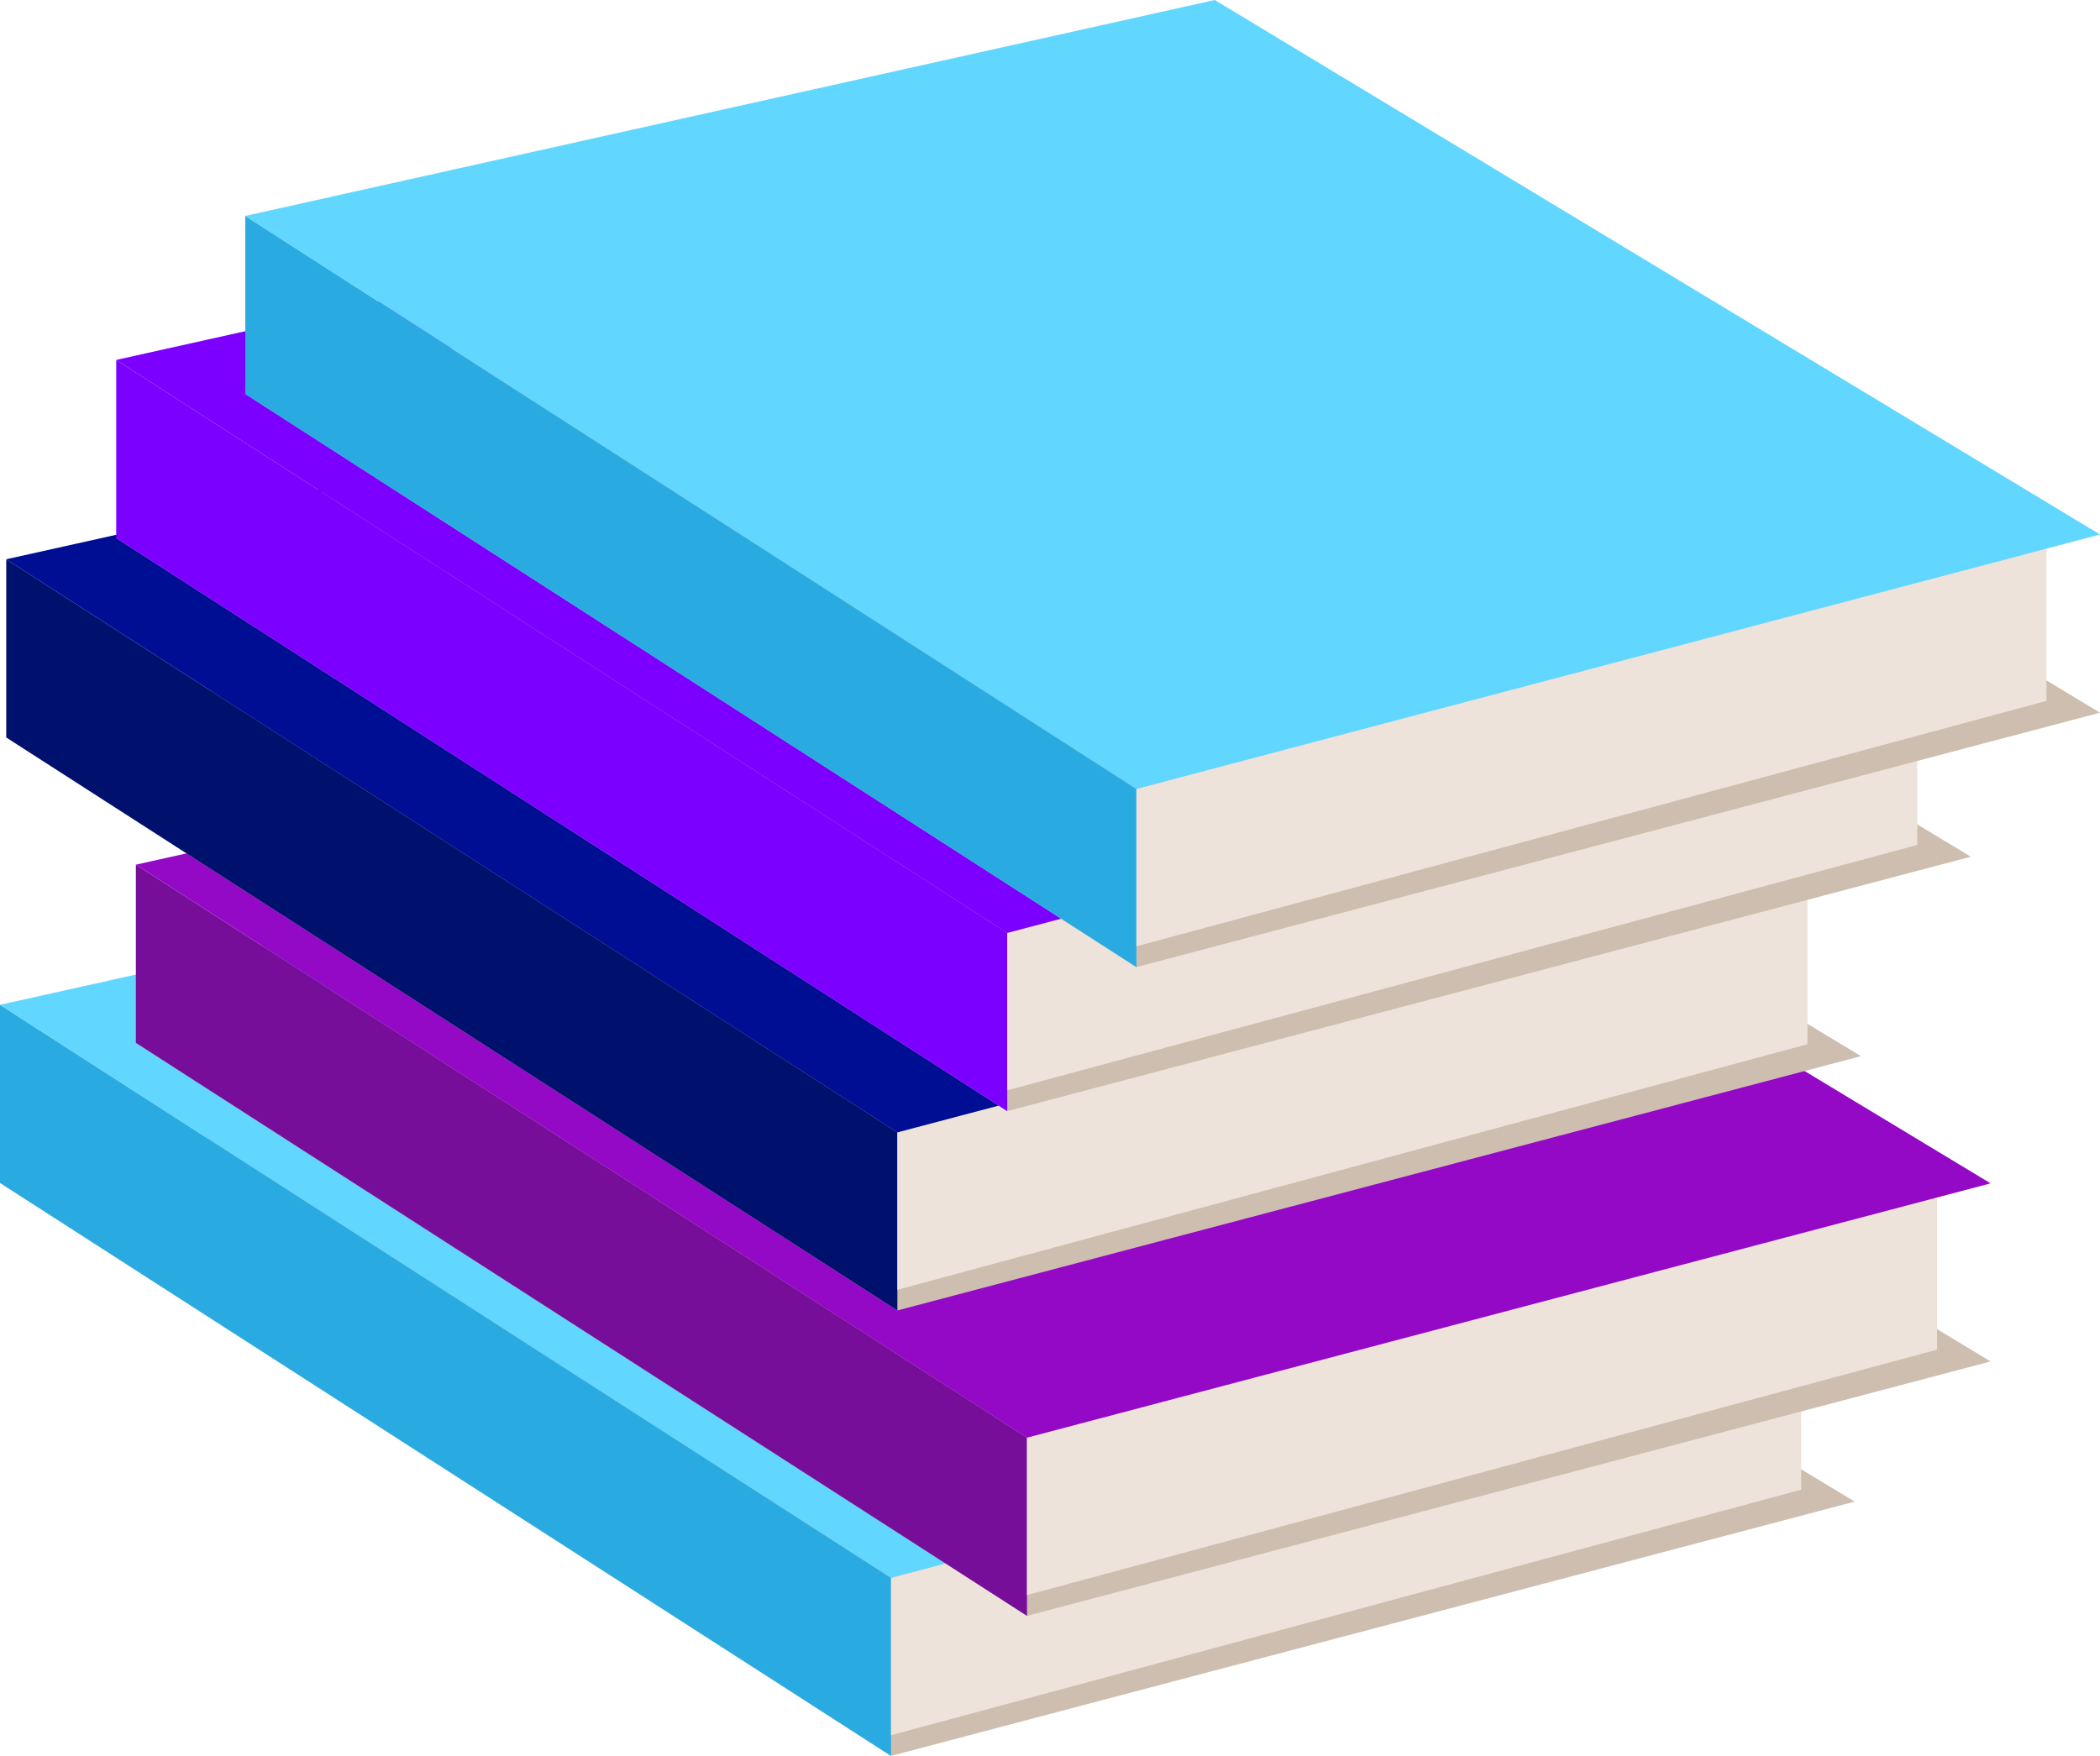
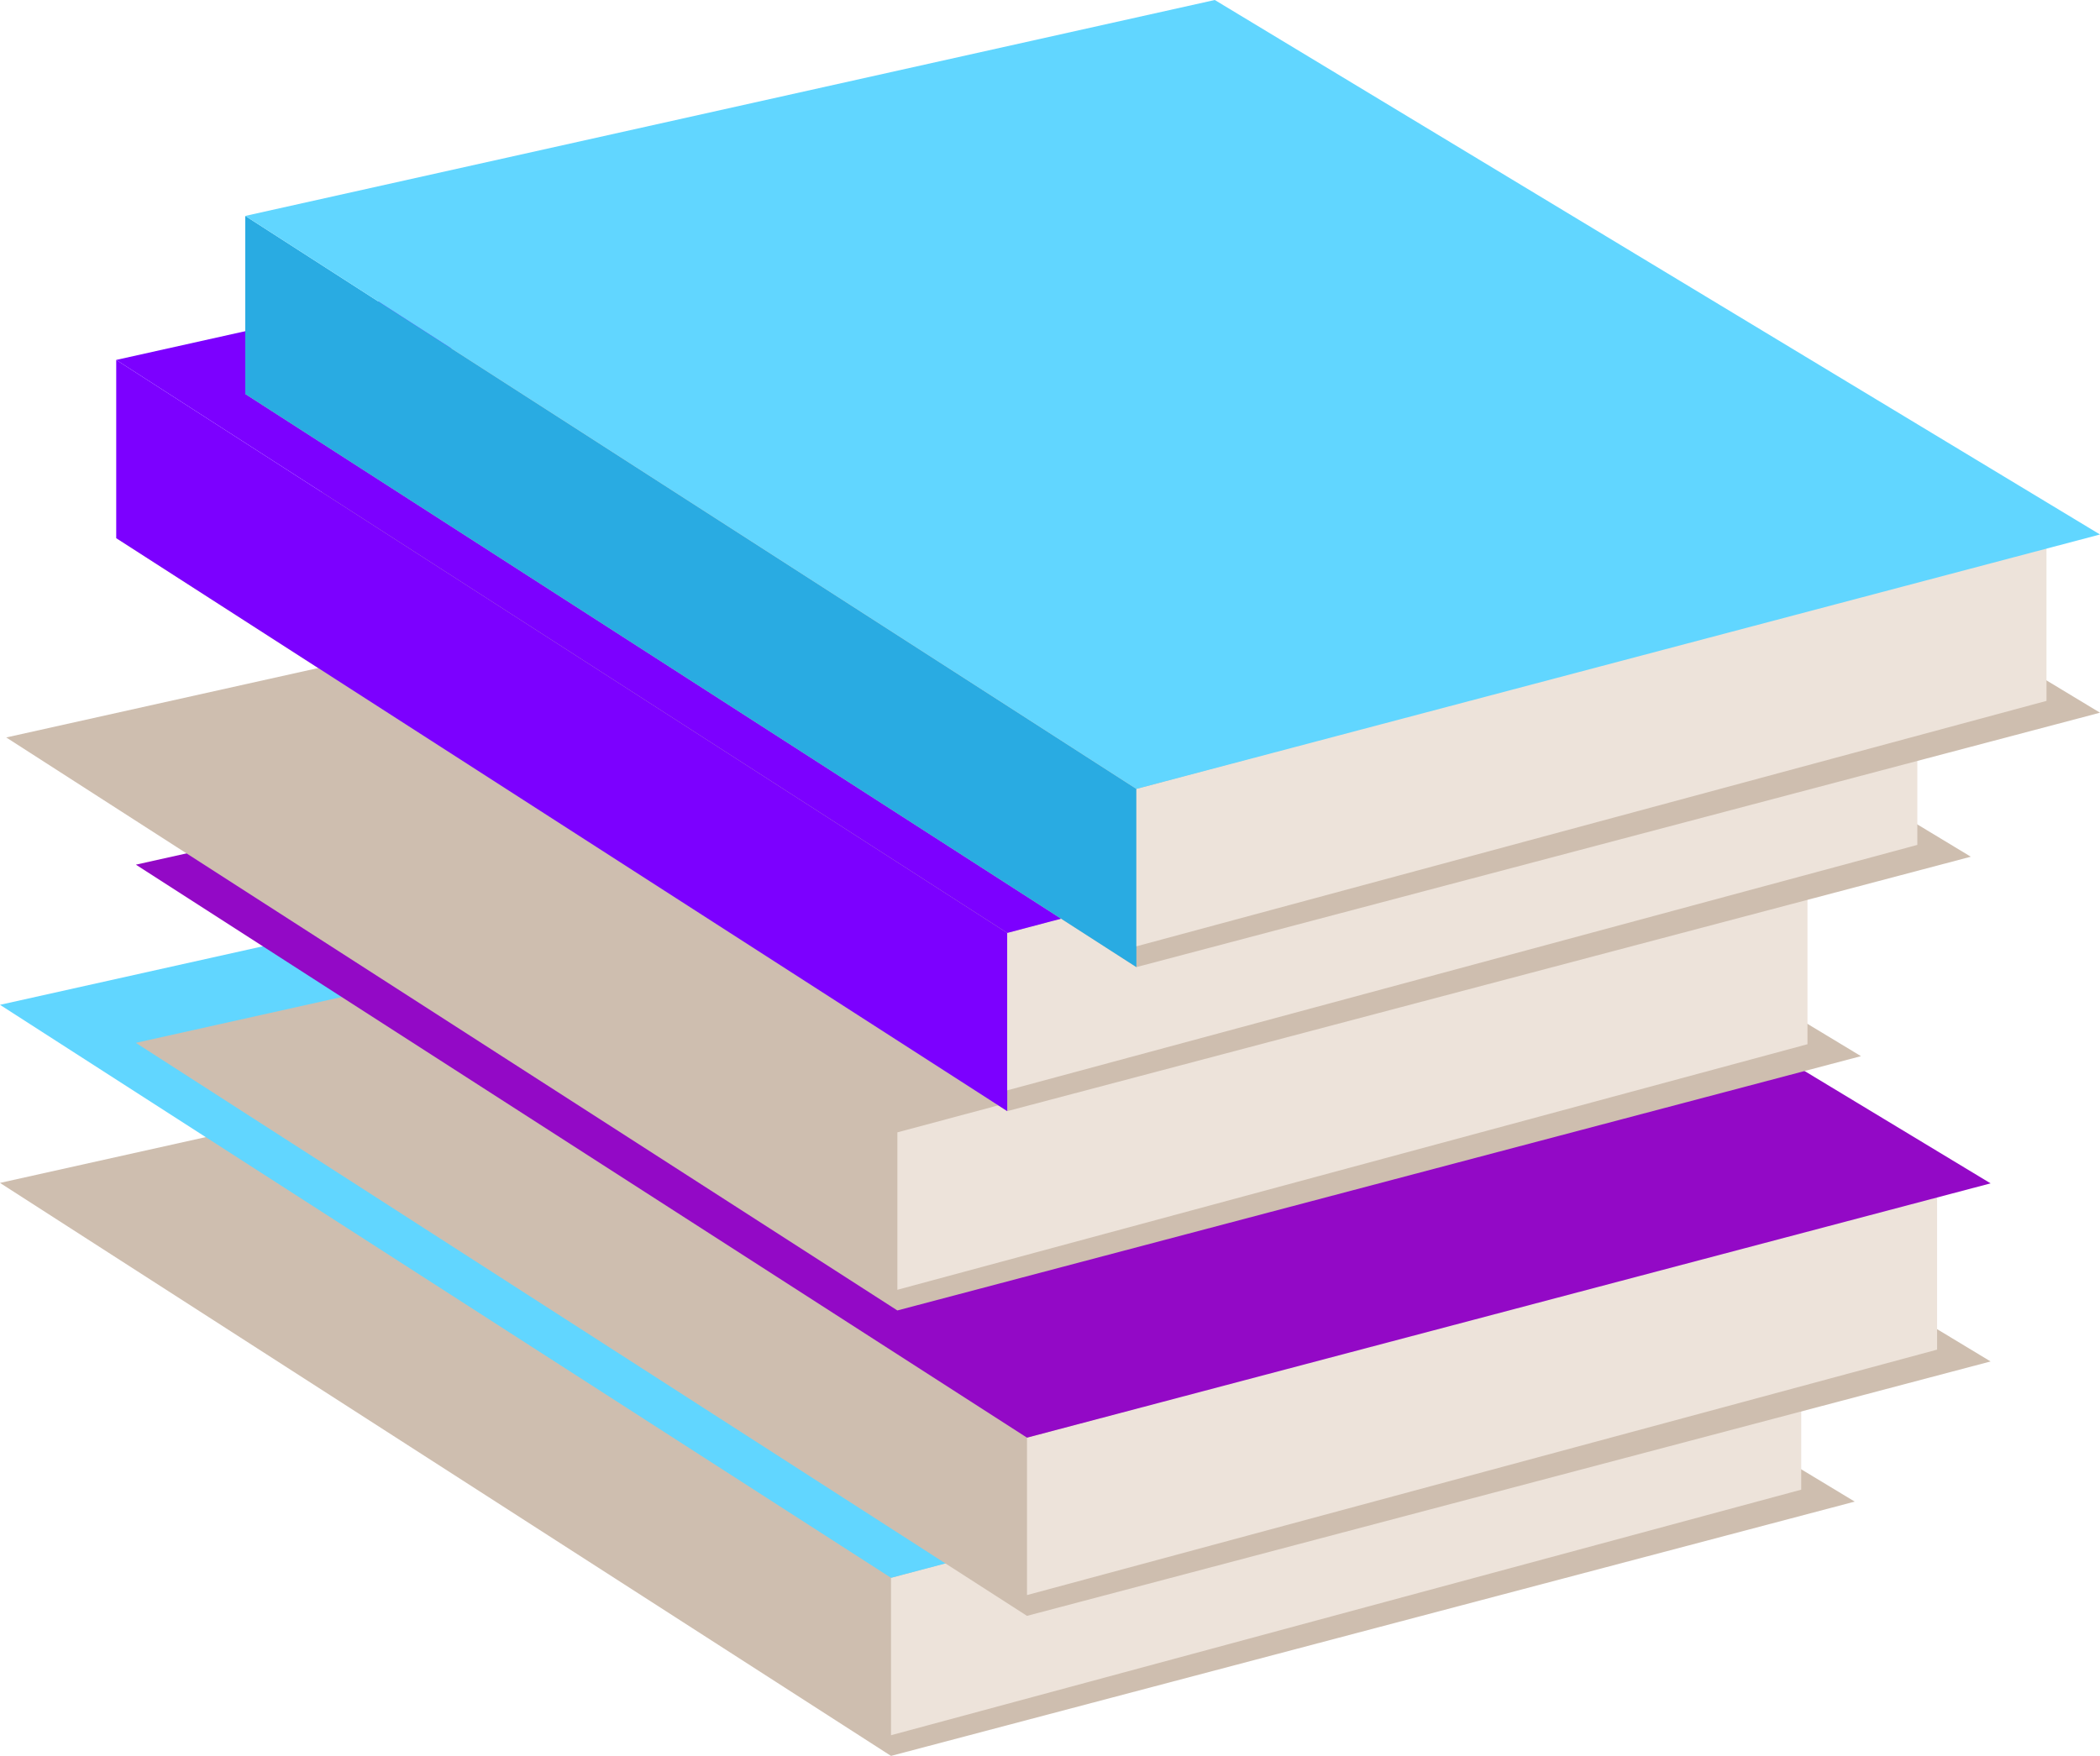
<svg xmlns="http://www.w3.org/2000/svg" id="Camada_2" data-name="Camada 2" viewBox="0 0 184.85 154.6">
  <defs>
    <style>      .cls-1 {        fill: #29abe2;      }      .cls-2 {        fill: #7c00ff;      }      .cls-3 {        fill: #9309c6;      }      .cls-4 {        fill: #00106d;      }      .cls-5 {        fill: #cebeaf;      }      .cls-6 {        fill: #61d6ff;      }      .cls-7 {        fill: #000e94;      }      .cls-8 {        fill: #770e99;      }      .cls-9 {        fill: #ede3da;      }    </style>
  </defs>
  <g id="Camada_1-2" data-name="Camada 1">
    <g>
      <g>
        <polygon class="cls-5" points="0 104.15 78.43 154.6 163.26 132.21 85.34 85.15 0 104.15" />
-         <polygon class="cls-1" points="0 88.47 0 104.15 78.43 154.6 78.43 138.92 0 88.47" />
        <polygon class="cls-9" points="158.55 131.16 158.55 117.46 78.43 138.92 78.43 152.78 158.55 131.16" />
        <polygon class="cls-6" points="0 88.47 78.43 138.92 163.26 116.52 85.34 69.46 0 88.47" />
      </g>
      <g>
        <polygon class="cls-5" points="11.96 91.82 90.4 142.27 175.22 119.87 97.3 72.81 11.96 91.82" />
-         <polygon class="cls-8" points="11.96 76.13 11.96 91.82 90.4 142.27 90.4 126.58 11.96 76.13" />
        <polygon class="cls-9" points="170.51 118.83 170.51 105.13 90.4 126.58 90.4 140.44 170.51 118.83" />
        <polygon class="cls-3" points="11.96 76.13 90.4 126.58 175.22 104.19 97.3 57.12 11.96 76.13" />
      </g>
      <g>
        <polygon class="cls-5" points=".55 64.93 78.99 115.38 163.81 92.99 85.9 45.93 .55 64.93" />
-         <polygon class="cls-4" points=".55 49.24 .55 64.93 78.99 115.38 78.99 99.7 .55 49.24" />
        <polygon class="cls-9" points="159.1 91.94 159.1 78.24 78.99 99.7 78.99 113.56 159.1 91.94" />
-         <polygon class="cls-7" points=".55 49.24 78.99 99.7 163.81 77.3 85.9 30.24 .55 49.24" />
      </g>
      <g>
        <polygon class="cls-5" points="10.23 47.38 88.66 97.83 173.48 75.43 95.57 28.37 10.23 47.38" />
        <polygon class="cls-2" points="10.23 31.69 10.23 47.38 88.66 97.83 88.66 82.14 10.23 31.69" />
        <polygon class="cls-9" points="168.77 74.39 168.77 60.68 88.66 82.14 88.66 96 168.77 74.39" />
        <polygon class="cls-2" points="10.23 31.69 88.66 82.14 173.48 59.74 95.57 12.68 10.23 31.69" />
      </g>
      <g>
        <polygon class="cls-5" points="21.59 34.69 100.03 85.15 184.85 62.75 106.93 15.69 21.59 34.69" />
        <polygon class="cls-1" points="21.59 19.01 21.59 34.69 100.03 85.15 100.03 69.46 21.59 19.01" />
        <polygon class="cls-9" points="180.14 61.71 180.14 48 100.03 69.46 100.03 83.32 180.14 61.71" />
        <polygon class="cls-6" points="21.59 19.01 100.03 69.46 184.85 47.06 106.93 0 21.59 19.01" />
      </g>
    </g>
  </g>
</svg>